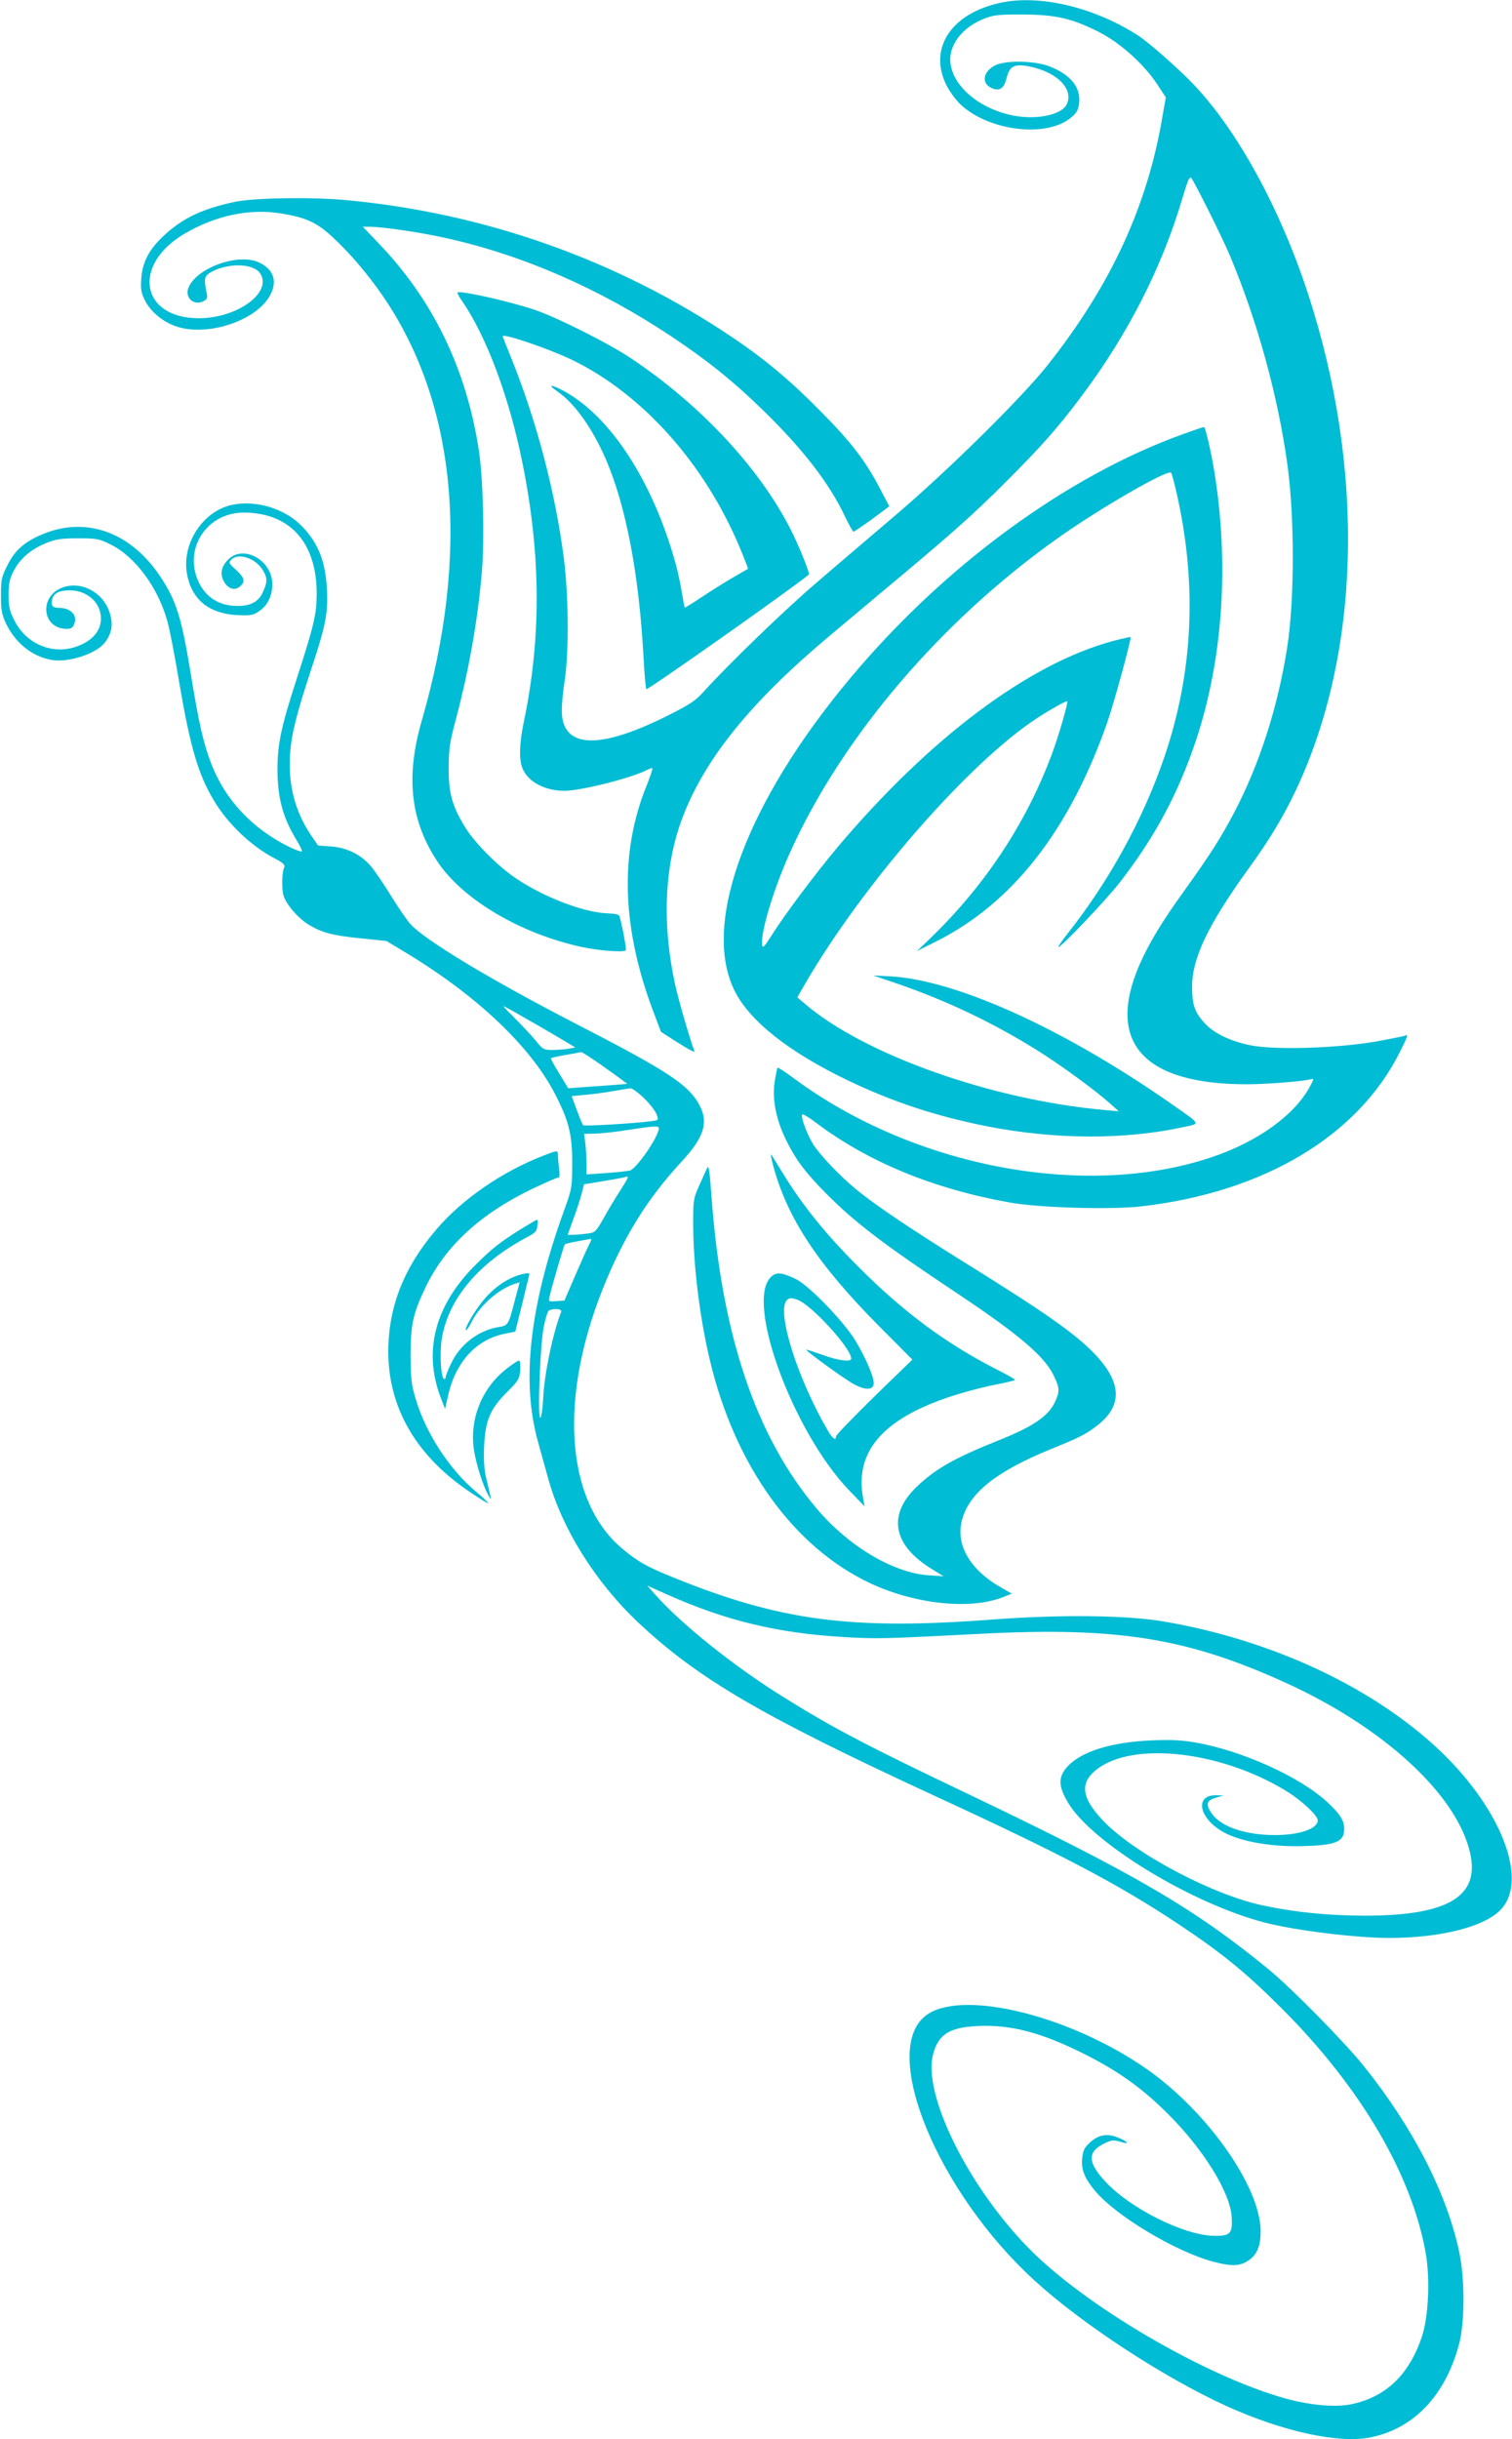
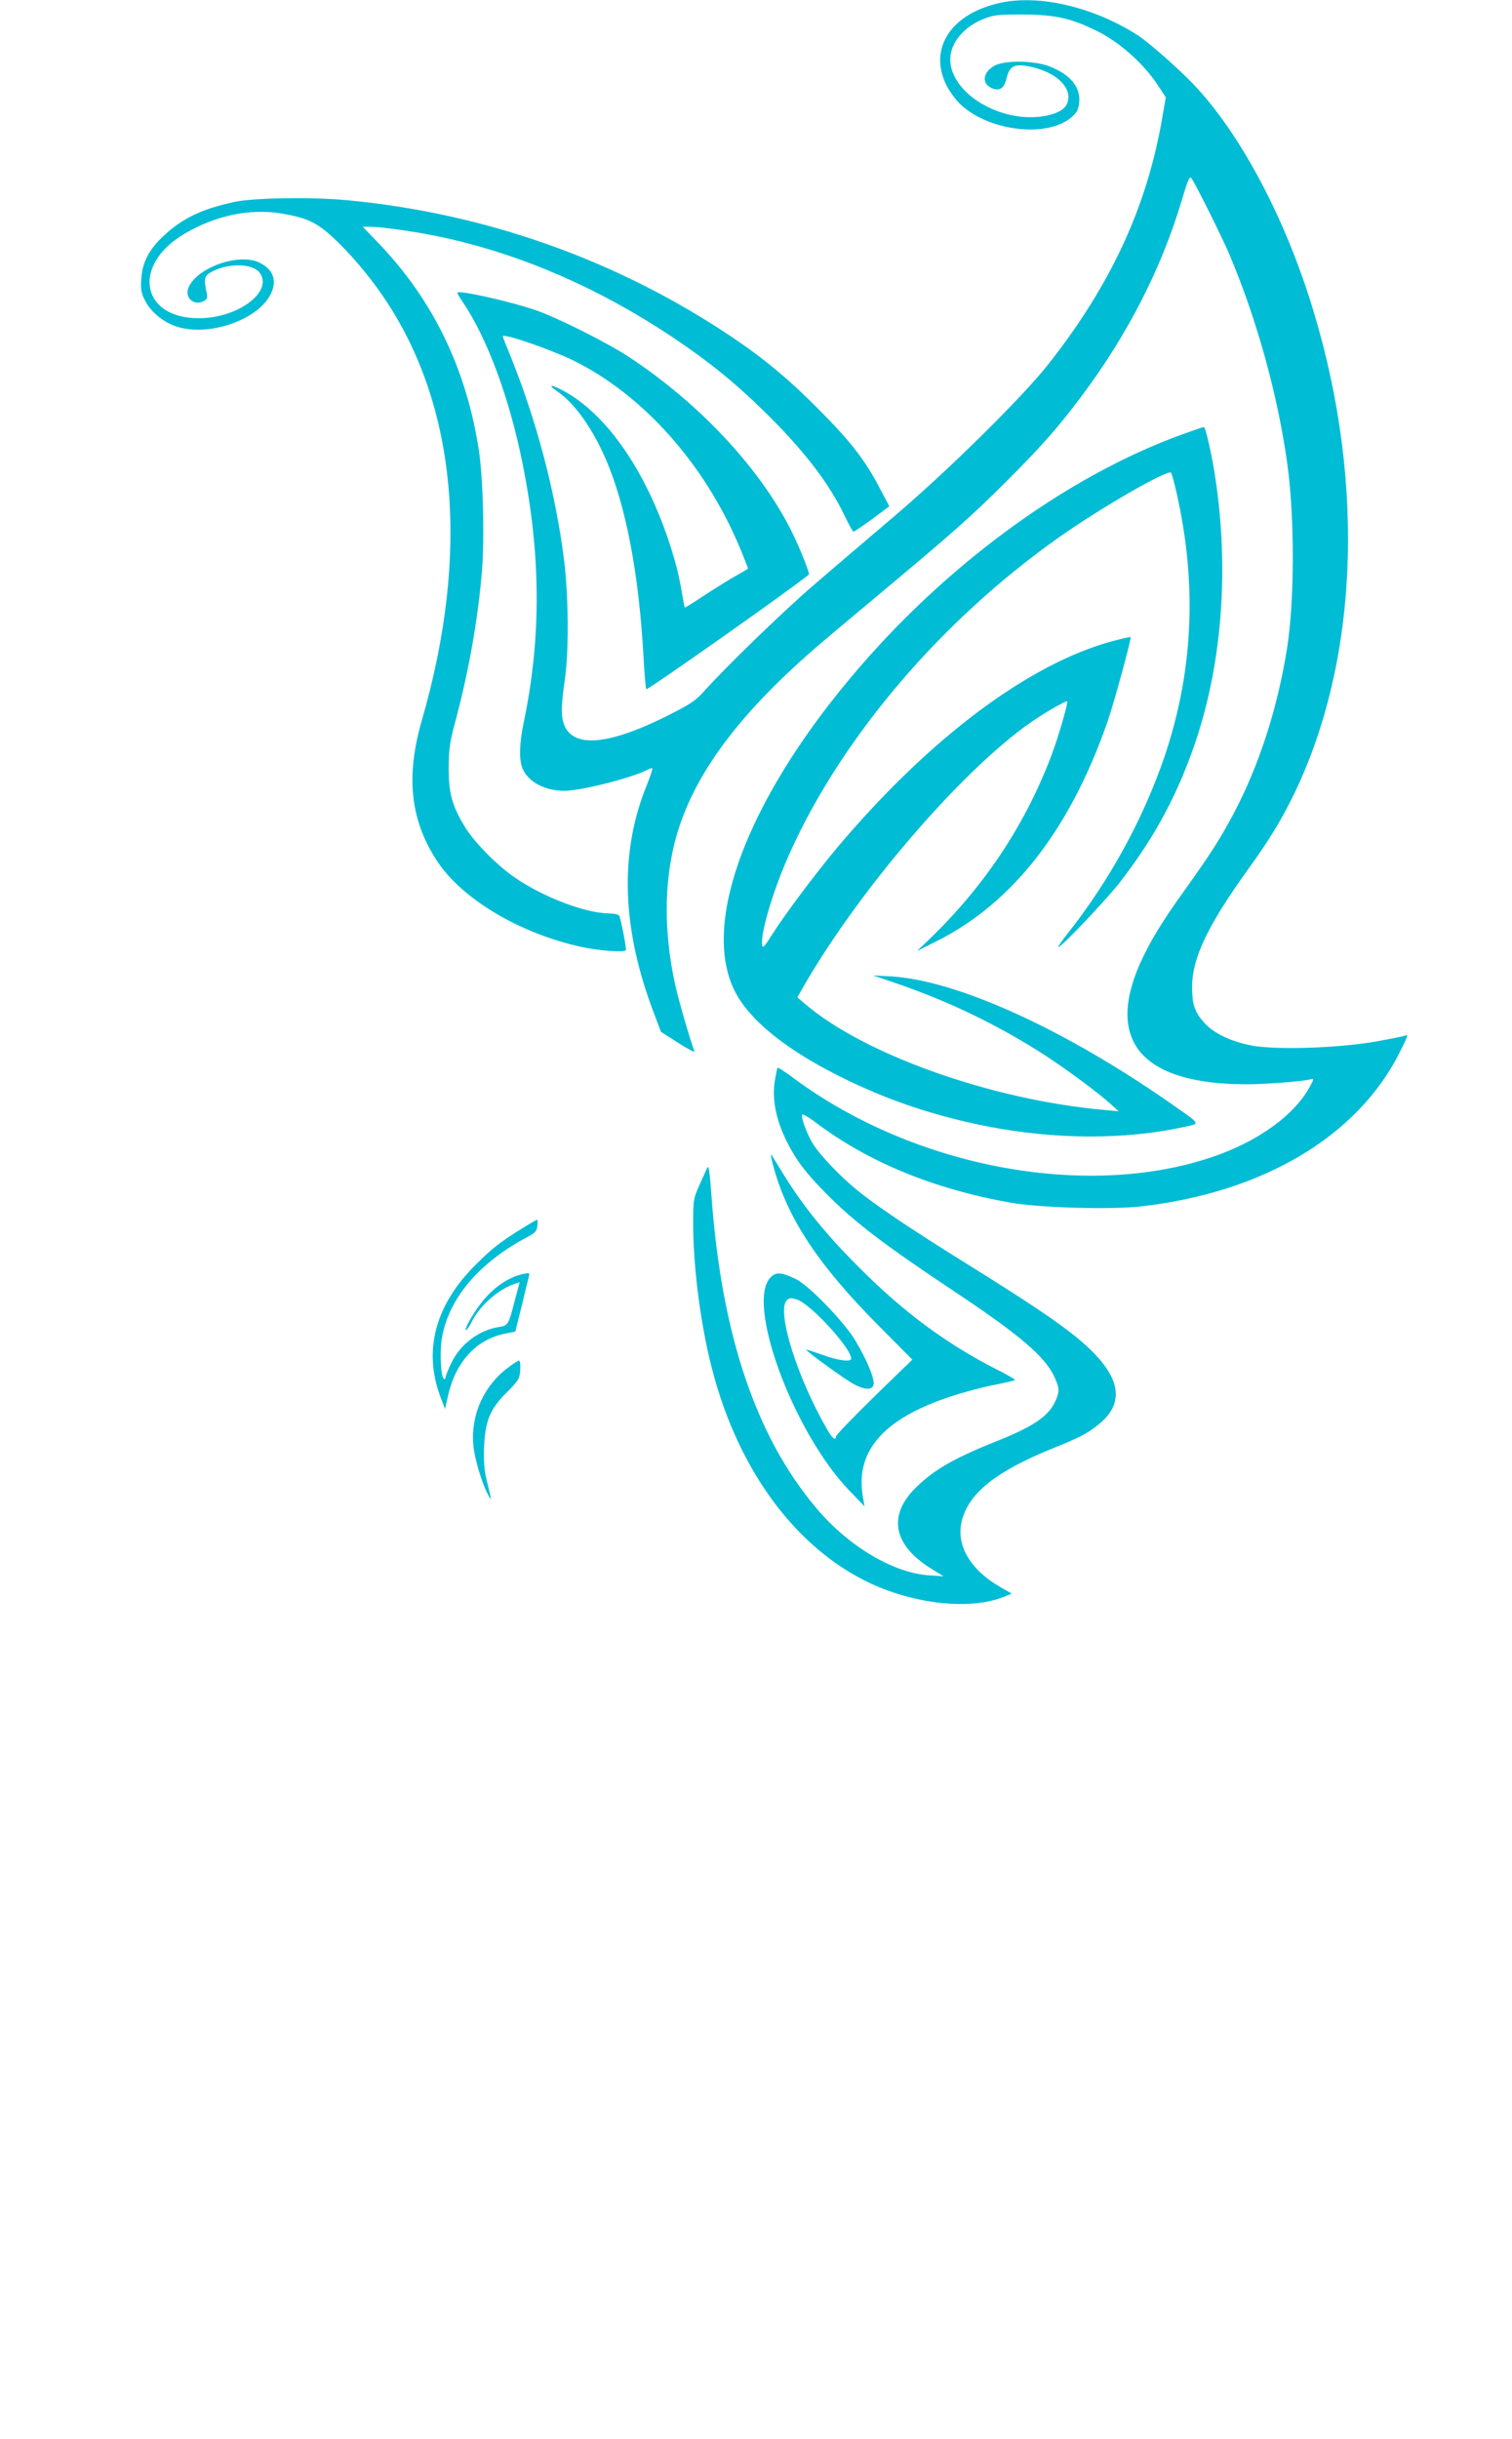
<svg xmlns="http://www.w3.org/2000/svg" version="1.0" width="794pt" height="1280pt" viewBox="0 0 794 1280" preserveAspectRatio="xMidYMid meet">
  <g transform="translate(0,1280) scale(0.1,-0.1)" fill="#00bcd4" stroke="none">
    <path d="M5252 12785 c-257 -56 -377 -238 -283 -430 17 -35 51 -81 77 -105 152 -140 455 -174 581 -65 28 24 36 39 40 76 9 80 -45 147 -154 190 -81 32 -241 34 -293 3 -62 -36 -66 -97 -6 -119 38 -13 59 3 72 55 15 63 40 76 115 62 150 -28 242 -122 199 -203 -27 -49 -143 -76 -258 -59 -194 30 -351 162 -352 298 0 86 70 171 176 213 53 21 75 23 204 23 174 -1 258 -20 399 -91 111 -56 235 -166 307 -274 l46 -70 -17 -97 c-79 -472 -270 -886 -602 -1306 -136 -172 -521 -552 -802 -791 -129 -110 -314 -267 -410 -350 -161 -136 -473 -438 -597 -576 -42 -47 -72 -66 -189 -125 -364 -182 -555 -172 -555 29 0 31 7 103 16 160 22 149 20 441 -5 637 -45 350 -144 723 -277 1053 -24 59 -44 110 -44 112 0 18 244 -66 365 -124 370 -180 695 -544 880 -985 25 -60 44 -110 43 -111 -2 -1 -37 -21 -78 -45 -41 -24 -115 -70 -163 -102 -49 -33 -90 -58 -91 -56 -2 2 -9 39 -16 83 -7 44 -23 118 -37 165 -119 417 -334 748 -573 883 -73 41 -102 43 -43 3 91 -63 183 -192 254 -355 106 -246 174 -601 198 -1034 5 -93 12 -171 15 -174 6 -6 741 511 854 602 5 4 -40 121 -82 208 -159 331 -479 679 -856 929 -117 78 -384 212 -502 252 -137 46 -394 103 -406 91 -2 -2 9 -23 26 -47 128 -187 247 -505 316 -850 97 -480 99 -918 6 -1360 -23 -109 -25 -196 -6 -241 29 -70 117 -117 220 -117 88 0 359 69 437 111 12 6 23 9 25 7 2 -3 -12 -44 -31 -92 -144 -355 -130 -755 42 -1201 l34 -90 91 -58 c50 -32 88 -52 85 -45 -26 71 -80 256 -101 348 -67 305 -59 595 24 840 101 297 322 589 695 915 44 39 204 173 355 299 376 314 480 405 661 586 181 180 277 288 400 453 242 323 420 672 527 1033 31 103 39 122 49 108 22 -31 161 -309 201 -404 145 -345 253 -738 303 -1101 38 -282 37 -712 -2 -959 -50 -317 -147 -615 -279 -866 -71 -134 -122 -214 -258 -404 -122 -169 -186 -276 -237 -390 -179 -409 18 -630 561 -630 97 0 283 14 332 25 23 6 23 5 6 -27 -79 -156 -278 -300 -525 -382 -662 -221 -1562 -50 -2190 415 -44 33 -83 58 -86 56 -2 -3 -9 -36 -15 -74 -14 -91 7 -199 61 -308 51 -103 101 -169 209 -278 146 -148 300 -266 682 -520 335 -223 467 -336 515 -439 30 -63 30 -80 6 -133 -34 -75 -113 -130 -293 -202 -236 -94 -339 -153 -436 -247 -153 -148 -123 -306 83 -431 l60 -37 -75 5 c-186 11 -423 151 -591 350 -320 378 -500 913 -553 1642 -10 137 -15 165 -23 145 -6 -14 -25 -56 -42 -93 -29 -65 -31 -76 -31 -191 0 -221 33 -492 87 -721 131 -555 440 -985 844 -1174 235 -110 523 -140 695 -73 l47 19 -56 32 c-167 95 -243 230 -203 362 41 139 182 249 466 365 144 58 184 78 239 121 165 125 127 278 -117 474 -100 80 -247 179 -577 384 -289 180 -461 296 -565 380 -87 71 -191 180 -229 239 -32 51 -65 139 -59 157 2 5 34 -13 72 -42 273 -206 616 -348 1021 -420 151 -27 527 -38 686 -20 643 73 1139 368 1360 810 40 80 46 96 30 87 -4 -3 -75 -17 -157 -32 -203 -35 -528 -45 -655 -20 -113 23 -198 65 -248 122 -48 54 -61 95 -61 185 0 151 83 325 299 624 110 152 178 265 246 408 341 722 365 1684 64 2605 -147 449 -371 858 -603 1101 -81 84 -235 220 -293 257 -231 147 -514 214 -721 169z" />
    <path d="M1230 11740 c-168 -36 -271 -85 -368 -175 -78 -72 -114 -139 -120 -226 -4 -56 -1 -75 18 -113 28 -58 88 -110 157 -136 157 -59 411 18 494 148 49 78 31 145 -49 184 -108 52 -328 -26 -372 -131 -22 -54 29 -98 80 -71 18 10 21 17 15 43 -16 80 -13 90 33 114 88 44 212 40 247 -10 69 -99 -116 -237 -321 -237 -306 0 -353 281 -74 444 162 95 341 133 505 106 131 -21 188 -47 270 -123 90 -82 191 -201 268 -314 387 -568 457 -1343 202 -2224 -87 -300 -59 -533 88 -749 135 -195 433 -370 749 -439 92 -20 222 -30 234 -18 5 4 -16 118 -32 177 -3 11 -20 15 -63 17 -122 3 -336 85 -482 184 -93 62 -214 184 -264 264 -70 113 -89 180 -89 315 1 100 5 133 37 251 71 268 117 531 138 784 14 173 6 481 -16 630 -66 432 -243 796 -535 1097 l-75 78 37 0 c67 0 271 -30 403 -60 404 -90 804 -265 1180 -515 189 -126 325 -235 479 -385 212 -206 352 -387 434 -562 21 -43 40 -78 44 -78 4 0 48 30 98 66 l90 67 -50 95 c-77 147 -152 244 -315 408 -159 161 -291 271 -464 387 -602 404 -1298 650 -2026 717 -183 17 -486 12 -585 -10z" />
    <path d="M6210 10521 c-610 -220 -1254 -692 -1746 -1281 -542 -648 -778 -1279 -610 -1632 77 -162 284 -327 601 -479 235 -112 459 -186 725 -239 361 -71 728 -72 1038 -4 87 19 92 10 -68 122 -560 391 -1121 646 -1468 668 l-97 5 130 -44 c262 -91 500 -204 735 -351 125 -78 309 -213 385 -282 l40 -36 -75 7 c-593 53 -1263 291 -1574 558 l-39 33 43 75 c307 526 864 1163 1220 1393 66 43 143 86 154 86 8 0 -43 -178 -80 -277 -137 -367 -354 -694 -648 -976 l-61 -58 102 51 c401 201 700 584 898 1150 35 100 128 441 122 447 -2 1 -43 -8 -93 -21 -442 -119 -962 -509 -1445 -1081 -114 -136 -278 -354 -344 -459 -42 -66 -50 -75 -53 -54 -8 68 64 305 153 498 274 601 792 1206 1400 1636 221 157 582 365 595 343 4 -6 17 -54 29 -107 109 -482 87 -943 -67 -1392 -112 -324 -288 -644 -504 -917 -32 -40 -54 -73 -50 -73 16 0 255 252 323 340 186 240 309 471 403 755 134 409 169 886 100 1355 -17 119 -53 280 -62 279 -4 0 -54 -17 -112 -38z" />
-     <path d="M1220 10151 c-154 -32 -267 -204 -238 -363 24 -134 115 -208 263 -216 72 -3 84 -1 115 20 45 30 70 81 70 142 0 124 -148 209 -229 132 -38 -36 -47 -75 -27 -114 22 -44 62 -55 90 -26 25 24 19 43 -25 84 -38 34 -39 38 -24 53 37 38 127 8 165 -55 25 -41 25 -62 0 -116 -22 -50 -64 -72 -133 -72 -95 0 -167 45 -205 128 -79 174 44 362 238 362 243 0 385 -159 383 -430 -1 -104 -13 -157 -101 -430 -86 -264 -105 -354 -105 -490 1 -147 27 -247 98 -365 20 -32 33 -60 30 -63 -3 -3 -31 7 -63 22 -199 97 -343 252 -416 447 -39 104 -62 207 -101 444 -51 313 -77 398 -161 526 -152 231 -381 318 -607 231 -102 -40 -156 -85 -197 -166 -32 -64 -35 -76 -35 -160 0 -77 4 -99 26 -147 50 -105 141 -177 245 -193 87 -13 229 34 273 90 38 48 47 98 27 158 -33 108 -151 170 -250 132 -123 -47 -105 -216 24 -216 24 0 33 6 40 26 18 45 -19 84 -79 84 -35 0 -45 12 -37 45 8 32 37 47 92 47 92 0 164 -65 164 -147 0 -56 -32 -102 -93 -133 -134 -69 -293 -15 -362 123 -25 50 -30 71 -30 135 1 64 5 83 30 130 35 63 90 109 172 142 48 19 77 23 163 23 99 0 110 -2 172 -33 128 -63 249 -227 297 -403 12 -41 39 -182 61 -314 59 -347 100 -488 185 -629 73 -121 196 -238 318 -301 42 -22 55 -34 50 -45 -13 -28 -15 -113 -4 -150 14 -47 80 -123 136 -155 68 -40 121 -54 267 -69 l137 -14 88 -53 c380 -227 666 -496 797 -749 73 -141 91 -213 91 -365 -1 -128 -1 -132 -44 -250 -180 -499 -224 -892 -137 -1207 13 -46 37 -135 55 -198 72 -262 248 -543 472 -754 315 -296 647 -490 1559 -911 673 -310 959 -461 1275 -670 235 -156 363 -261 555 -454 409 -411 675 -866 747 -1276 24 -139 14 -336 -21 -440 -68 -199 -189 -314 -370 -352 -85 -17 -214 -6 -348 31 -422 118 -1054 488 -1350 792 -317 325 -554 807 -498 1014 28 105 86 141 236 148 174 8 336 -35 562 -149 178 -90 301 -178 437 -314 187 -187 325 -411 333 -539 5 -88 -7 -101 -95 -99 -156 3 -436 143 -566 282 -95 101 -98 157 -13 200 41 21 52 22 84 13 53 -17 52 -5 -1 18 -60 27 -108 19 -155 -25 -28 -26 -35 -40 -39 -81 -6 -59 11 -102 64 -167 109 -134 433 -328 633 -378 93 -24 135 -21 181 12 41 29 59 75 59 149 0 241 -298 655 -630 874 -408 271 -950 395 -1128 259 -244 -185 60 -925 571 -1391 252 -230 681 -510 1009 -659 292 -132 582 -196 748 -165 230 43 398 217 471 487 32 116 32 348 1 491 -66 308 -242 649 -498 969 -103 129 -382 412 -504 512 -391 320 -710 505 -1575 918 -527 251 -709 346 -961 503 -264 163 -546 388 -685 546 l-40 45 103 -46 c312 -139 584 -204 933 -224 177 -10 201 -9 710 17 727 38 1095 -22 1620 -263 462 -213 817 -521 929 -804 114 -291 -45 -413 -534 -412 -190 1 -359 18 -525 53 -260 54 -659 263 -831 434 -113 114 -134 192 -70 258 171 176 666 130 1029 -96 76 -48 157 -124 157 -149 0 -44 -97 -77 -224 -77 -158 0 -286 44 -334 115 -32 46 -26 67 23 81 l40 12 -36 1 c-126 3 -89 -135 54 -203 94 -44 242 -68 397 -64 165 4 213 21 218 77 5 51 -15 86 -88 154 -144 133 -449 271 -694 313 -67 12 -126 15 -226 11 -214 -9 -372 -58 -445 -138 -49 -54 -48 -102 3 -188 124 -211 653 -533 1037 -631 159 -41 473 -79 646 -80 283 0 520 62 599 159 130 157 -9 514 -316 812 -350 338 -887 592 -1464 690 -196 33 -538 37 -900 10 -740 -56 -1112 -7 -1672 220 -142 57 -187 83 -268 150 -307 255 -340 814 -83 1418 104 246 223 432 392 615 124 133 146 214 84 314 -60 97 -175 171 -638 409 -450 232 -798 442 -871 525 -17 19 -63 86 -102 149 -39 63 -86 132 -105 154 -52 61 -126 97 -209 103 l-68 5 -39 57 c-82 124 -118 261 -108 420 7 107 33 210 112 450 75 226 88 292 82 415 -8 148 -44 242 -129 331 -88 93 -239 141 -368 115z m1557 -2705 c71 -40 154 -89 186 -108 l58 -35 -38 -7 c-21 -3 -59 -6 -84 -6 -43 0 -49 3 -85 48 -21 26 -69 77 -107 115 -37 37 -66 67 -63 67 3 0 63 -33 133 -74z m375 -231 c51 -36 104 -74 117 -84 l25 -19 -75 -6 c-41 -3 -110 -8 -155 -11 l-80 -6 -47 77 c-26 42 -46 79 -44 81 3 2 37 10 78 17 41 7 77 14 81 15 4 0 49 -28 100 -64z m231 -179 c30 -29 59 -67 65 -84 11 -31 11 -31 -31 -36 -90 -12 -349 -27 -355 -21 -3 3 -18 39 -33 80 l-27 73 76 7 c43 4 109 13 147 20 39 7 77 13 86 14 9 0 41 -23 72 -53z m77 -156 c0 -43 -118 -215 -153 -223 -12 -3 -68 -9 -124 -13 l-103 -7 0 54 c0 30 -3 78 -6 107 l-7 52 59 1 c32 1 109 9 169 19 135 21 165 23 165 10z m-202 -326 c-25 -38 -64 -103 -87 -145 -43 -75 -45 -77 -89 -83 -25 -3 -58 -6 -73 -6 l-28 0 30 83 c17 45 36 105 43 132 l13 50 102 17 c56 9 107 19 114 21 22 8 19 0 -25 -69z m-165 -286 c-9 -18 -42 -91 -73 -163 l-56 -130 -43 -3 c-41 -3 -42 -3 -35 25 15 63 75 267 80 273 3 3 33 10 67 16 34 6 65 12 70 13 4 0 0 -14 -10 -31z m-146 -352 c-44 -114 -86 -314 -94 -443 -3 -63 -10 -113 -16 -113 -15 0 -1 370 17 469 9 47 21 88 28 93 22 14 71 10 65 -6z" />
-     <path d="M2855 6736 c-216 -83 -428 -229 -562 -386 -173 -202 -254 -409 -254 -645 1 -297 150 -550 435 -739 48 -32 88 -57 90 -55 2 2 -26 29 -62 59 -139 115 -264 306 -318 485 -24 79 -27 107 -28 230 0 164 13 223 79 360 105 219 291 388 568 520 64 30 121 55 128 55 8 0 10 13 5 46 -3 26 -6 57 -6 70 0 29 0 29 -75 0z" />
    <path d="M4061 6680 c74 -273 233 -514 551 -835 l179 -180 -201 -195 c-110 -108 -200 -201 -200 -208 0 -24 -19 -11 -43 31 -160 274 -271 627 -215 684 14 13 21 13 54 3 72 -24 284 -255 284 -310 0 -19 -69 -10 -151 20 -46 16 -84 29 -85 27 -5 -5 204 -157 252 -182 58 -31 98 -30 102 2 4 30 -37 129 -95 226 -59 99 -244 291 -314 325 -75 36 -104 38 -132 9 -133 -132 119 -814 413 -1119 l80 -83 -7 40 c-49 255 113 432 502 550 62 19 154 42 204 51 50 10 91 20 91 23 0 3 -46 30 -103 58 -261 134 -484 299 -717 533 -170 169 -293 321 -394 485 -31 50 -60 97 -65 105 -6 8 -1 -19 10 -60z" />
    <path d="M2739 6352 c-108 -67 -155 -103 -237 -185 -216 -212 -281 -453 -189 -698 l24 -63 16 71 c40 176 148 294 298 324 l55 11 34 136 c18 76 35 145 38 156 4 16 1 17 -29 11 -80 -17 -161 -73 -223 -154 -47 -61 -91 -141 -78 -141 4 0 17 19 29 43 42 86 144 175 230 201 l22 7 -25 -93 c-34 -132 -35 -134 -85 -142 -106 -17 -203 -91 -250 -191 -16 -33 -29 -66 -29 -73 0 -7 -4 -11 -9 -8 -16 10 -23 139 -11 210 34 210 193 399 452 536 39 20 47 30 50 57 2 18 2 33 -2 32 -3 0 -39 -21 -81 -47z" />
    <path d="M2664 5620 c-133 -101 -200 -267 -175 -430 12 -76 48 -188 75 -236 19 -33 20 -39 -10 86 -11 45 -15 95 -12 165 6 140 31 200 119 288 63 63 67 71 71 117 2 29 -1 50 -7 50 -5 0 -33 -18 -61 -40z" />
  </g>
</svg>